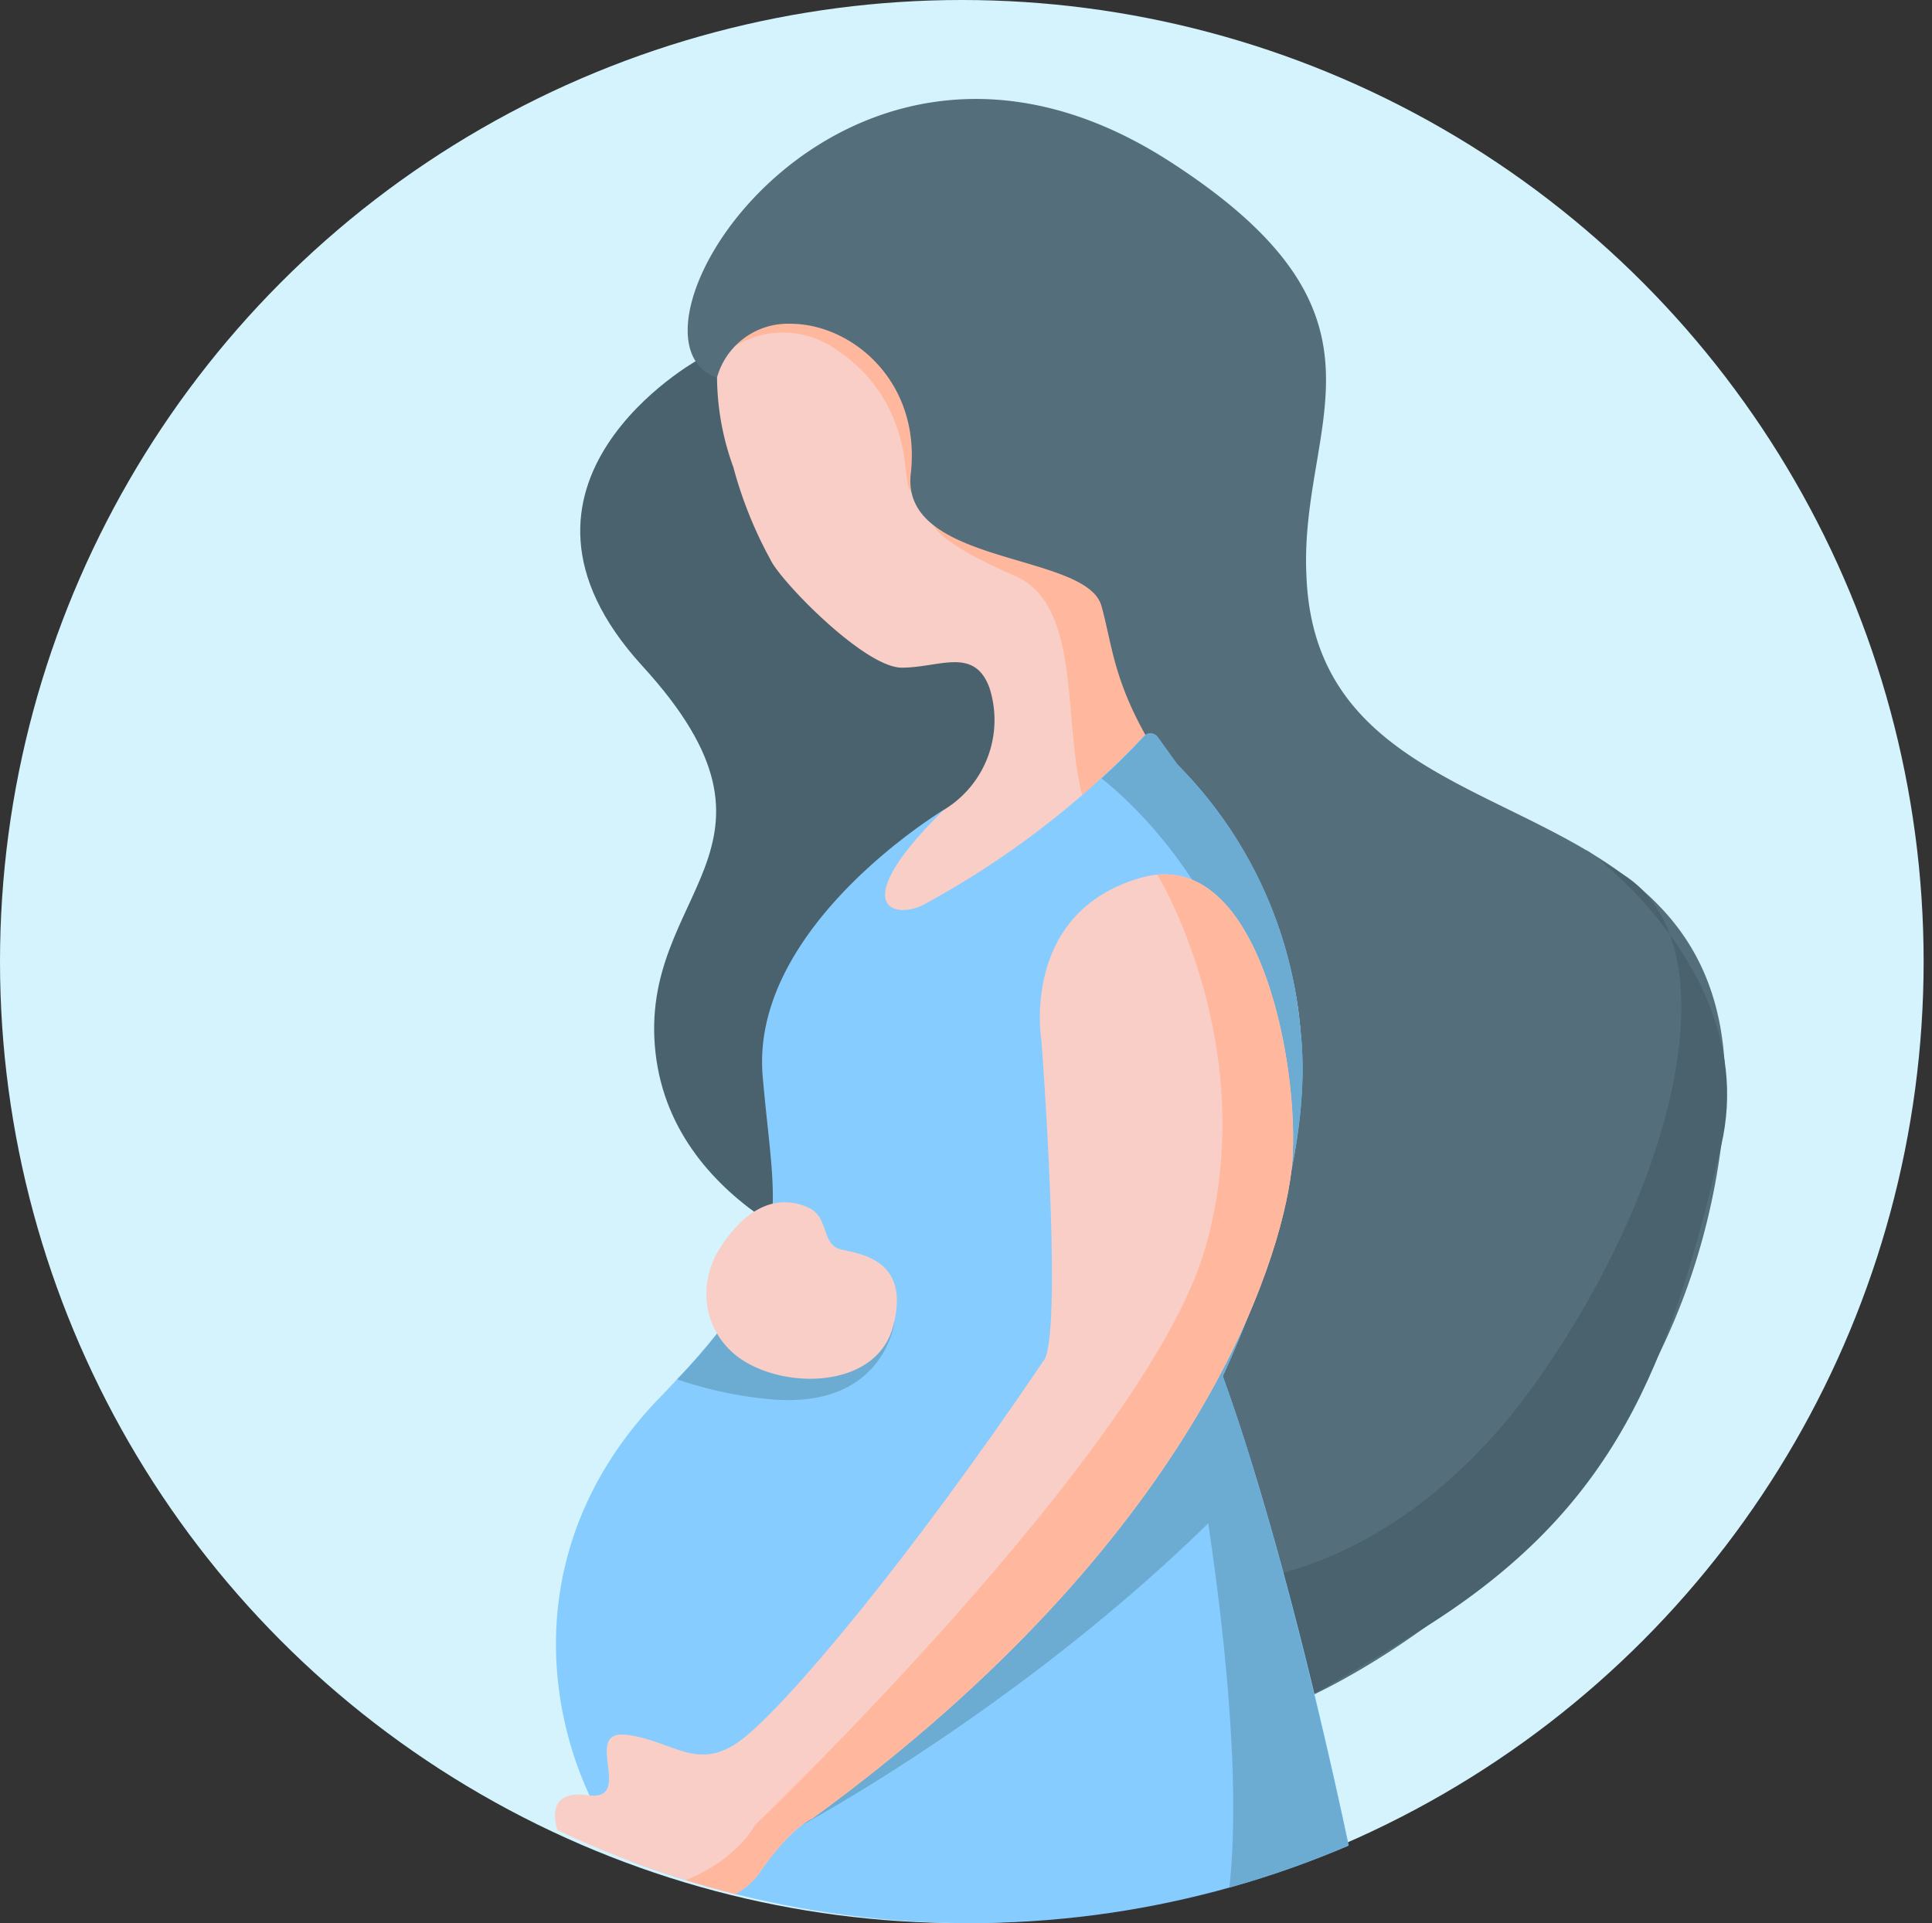
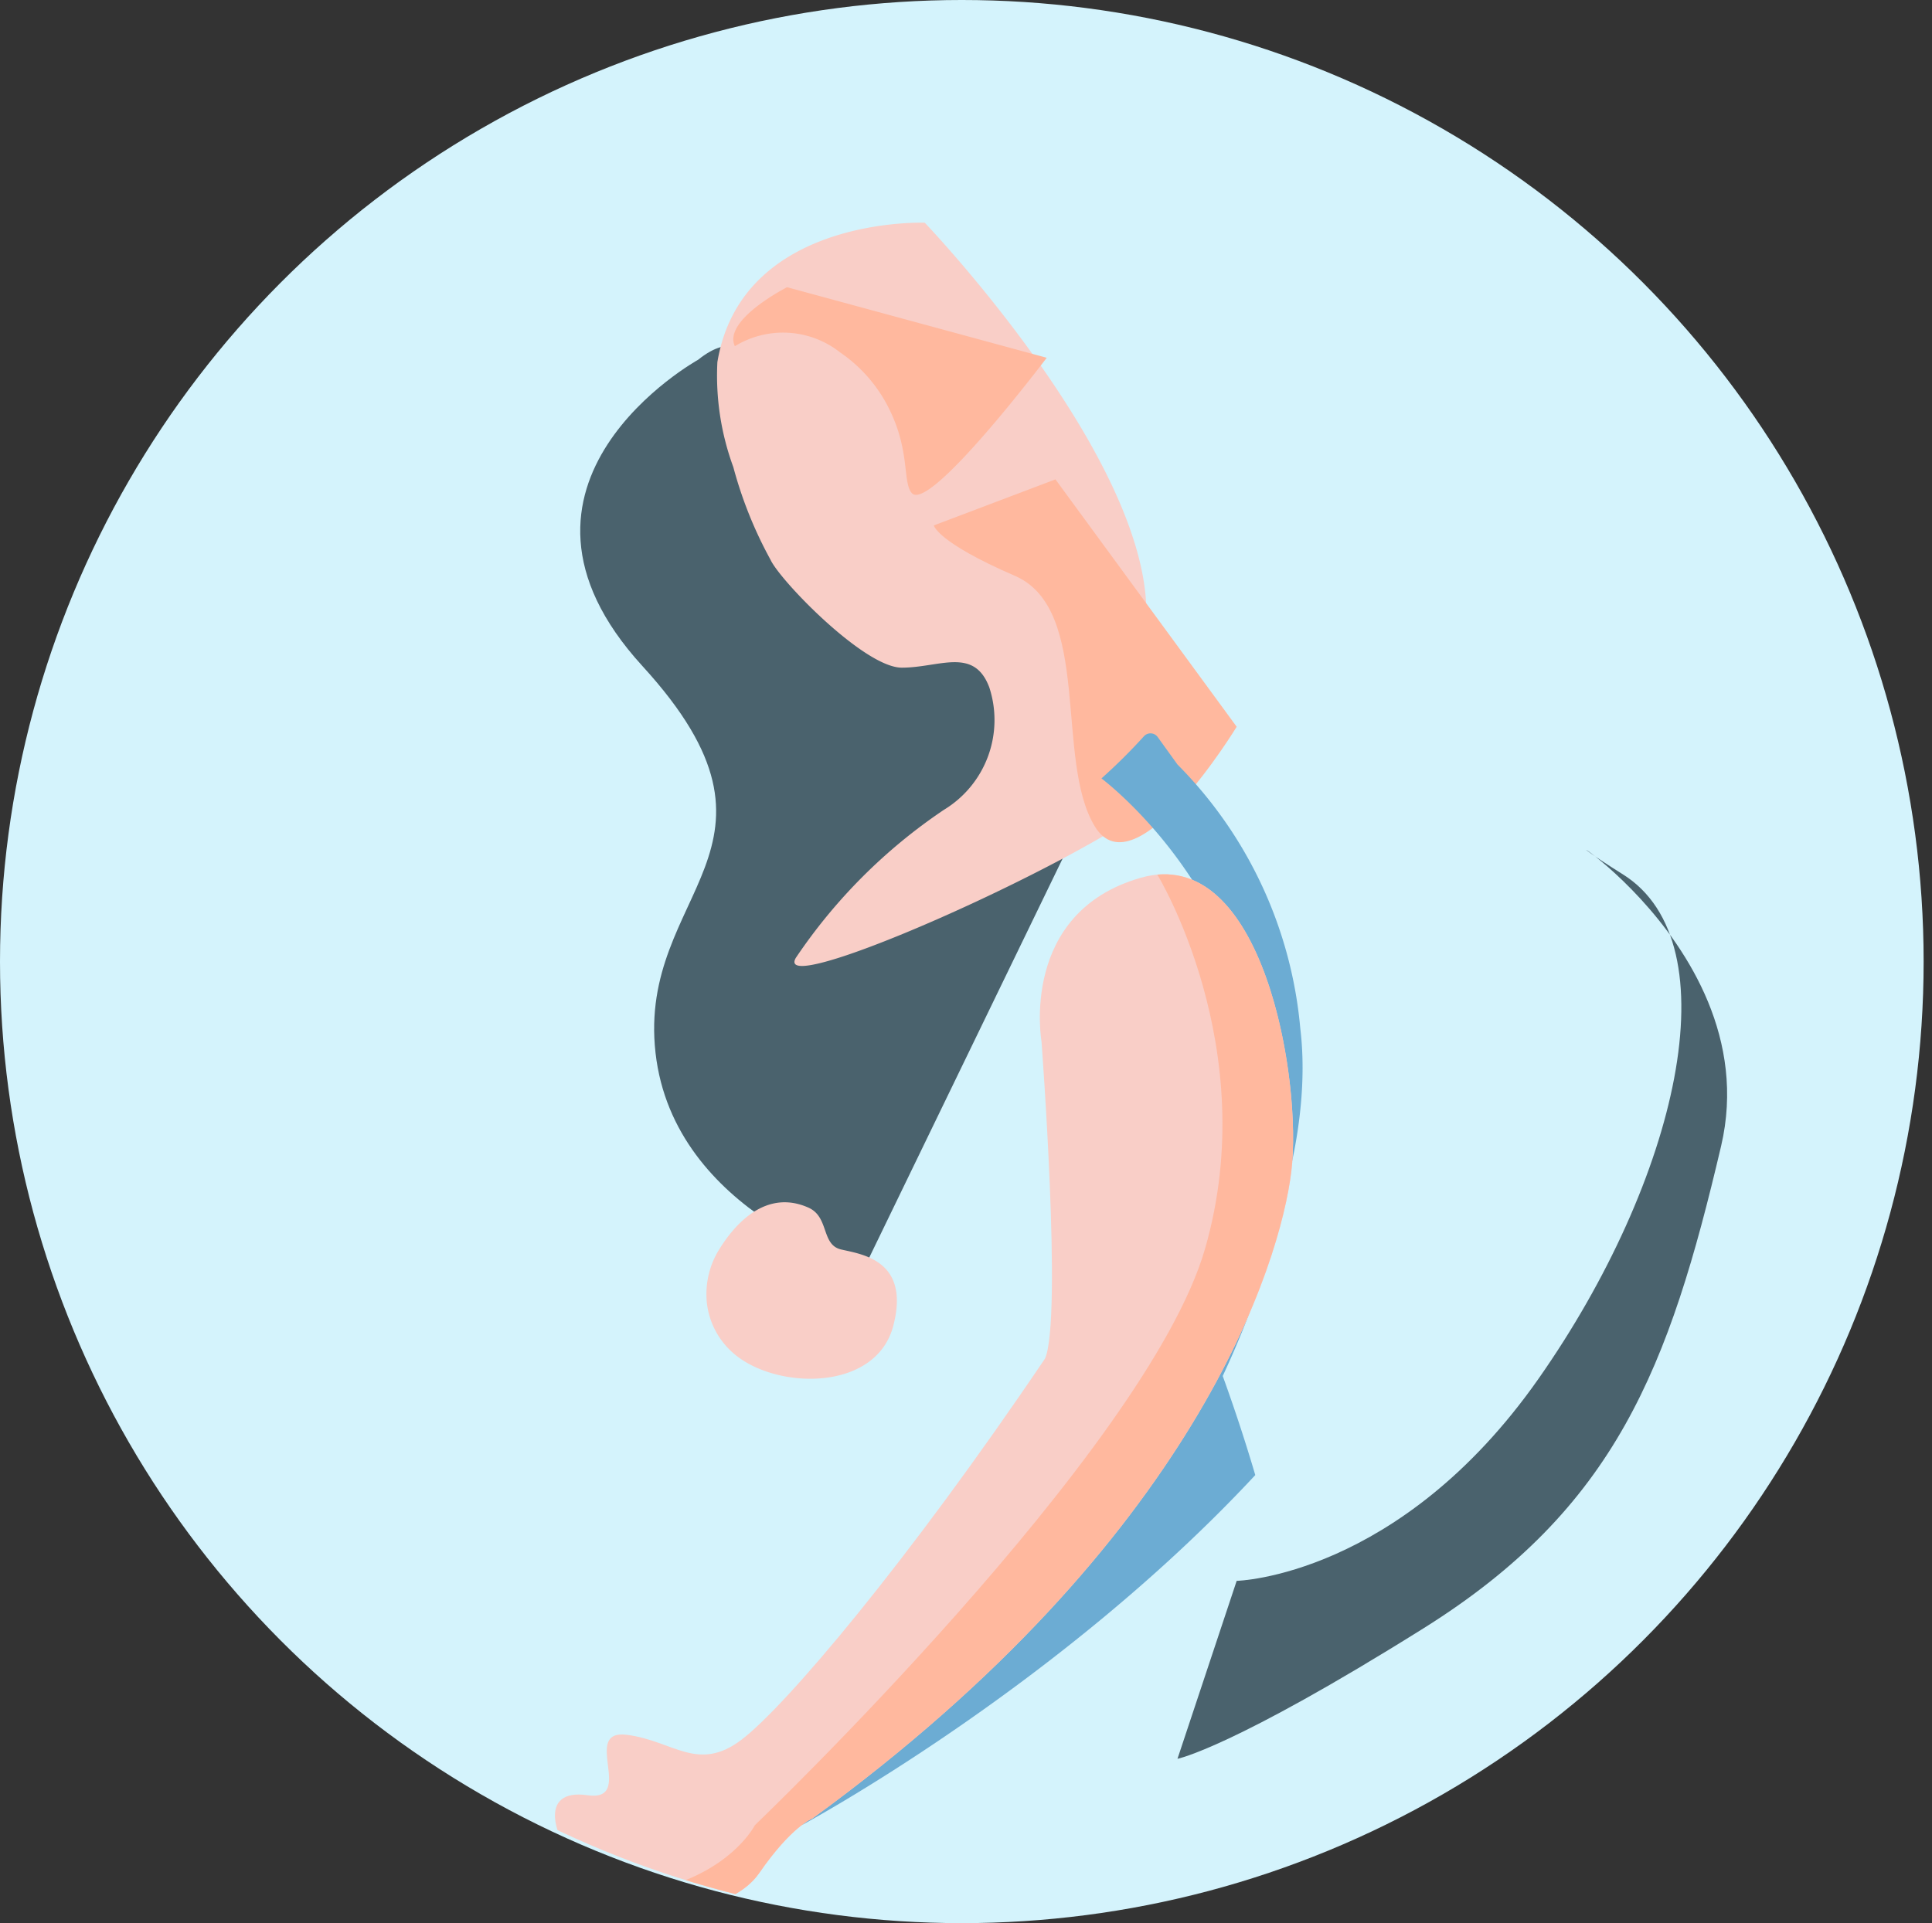
<svg xmlns="http://www.w3.org/2000/svg" width="115.5" height="115" viewBox="0 0 115.5 115">
  <rect x="0" y="0" width="115.5" height="115" fill="#333333" stroke="none" />
  <defs>
    <clipPath id="clip-path">
      <circle id="Ellipse_278" data-name="Ellipse 278" cx="57.5" cy="57.5" r="57.5" transform="translate(-1930.399 1422.097)" fill="none" />
    </clipPath>
  </defs>
  <g id="pregannt_icon" data-name="pregannt icon" transform="translate(-60.5 -858)">
    <circle id="Ellipse_155" data-name="Ellipse 155" cx="57.5" cy="57.5" r="57.5" transform="translate(60.5 858)" fill="#d4f3fc" />
    <g id="illustration" transform="translate(1990.898 -564.097)">
      <g id="Group_4089" data-name="Group 4089" transform="translate(0.5)">
        <g id="Group_4088" data-name="Group 4088">
          <g id="Group_4087" data-name="Group 4087" clip-path="url(#clip-path)">
            <g id="Group_4086" data-name="Group 4086">
              <g id="Grupo_1351" data-name="Grupo 1351">
                <g id="Group_4085" data-name="Group 4085">
                  <path id="Path_6620" data-name="Path 6620" d="M-1889.162,1443.61s-13.329,7.38-3.328,18.318-.313,13.439.781,23.127,12.5,12.814,12.5,12.814l14.159-29.222-7.44-11.011-11.876-10.24S-1885.2,1440.414-1889.162,1443.61Z" fill="#4a626d" />
                  <path id="Path_6621" data-name="Path 6621" d="M-1888.011,1443.749a15.871,15.871,0,0,0,.953,6.28,24.852,24.852,0,0,0,2.222,5.536c.573,1.25,5.611,6.457,7.851,6.457s4.309-1.263,5.228,1.174a6.278,6.278,0,0,1-2.711,7.326,32.571,32.571,0,0,0-8.855,8.855c-1.667,2.917,22.71-8.229,22.815-10.834s-2.5.313-1.876-9.167-13.23-23.961-13.23-23.961S-1886.552,1435-1888.011,1443.749Z" fill="#f9cec7" />
                  <path id="Path_6622" data-name="Path 6622" d="M-1886.967,1442.8a5.507,5.507,0,0,1,6.287.366,8.8,8.8,0,0,1,2.956,3.419c1.239,2.518.781,4.335,1.329,4.989,1.036,1.238,8.073-8.083,8.073-8.083l-15.522-4.219S-1887.693,1441.222-1886.967,1442.8Z" fill="#ffb89e" />
                  <path id="Path_6623" data-name="Path 6623" d="M-1875.072,1453.516s.187,1,4.841,3.012,2.361,11.043,4.792,15,8.473-5.973,8.473-5.973l-10.835-14.793Z" fill="#ffb89e" />
-                   <path id="Path_6624" data-name="Path 6624" d="M-1888.037,1444.683a4.4,4.4,0,0,1,4.4-3.225c3.646,0,7.813,3.437,7.188,8.959s10.5,4.688,11.4,7.917.686,6.459,7.249,14.064,6.042,18.23,0,31.982c0,0,3.273,10.928,4.729,19.376,0,0,21.94-9.167,25.065-33.128s-24.168-16.043-24.793-34.169c-.417-9.168,6.226-15.433-8.172-24.708C-1880.525,1419.154-1894.933,1442.248-1888.037,1444.683Z" fill="#556e7c" />
                  <path id="Path_6625" data-name="Path 6625" d="M-1856.966,1516.629s9.732-.231,18.045-12.087,11.639-26.042,5.037-30.164c-8.022-5.01,8.872,3.487,5.878,16.25-3.106,13.24-6.292,21.636-17.775,28.829s-14.724,7.813-14.724,7.813Z" fill="#4a626d" />
-                   <path id="Path_6626" data-name="Path 6626" d="M-1874.468,1470.522s-11.615,6.966-10.834,15.939,2.193,10.548-6.181,19.238c-11.043,11.459-5.07,26.235.868,30.142,19.451,12.8,21.636,26.792,40.4-3.1,0,0-3.383-16.744-7.589-28.359,0,0,5.731-11.79,4.636-20.792a25.606,25.606,0,0,0-7.341-15.774l-1.183-1.643a.53.53,0,0,0-.825-.044,53.047,53.047,0,0,1-13.274,10.125C-1877.663,1477.086-1880.163,1476.113-1874.468,1470.522Z" fill="#86ccff" />
-                   <path id="Path_6627" data-name="Path 6627" d="M-1853.164,1483.588a25.606,25.606,0,0,0-7.341-15.774l-1.183-1.643a.53.53,0,0,0-.825-.044,34.009,34.009,0,0,1-2.537,2.518v0s17.51,13.034,4.544,34.018c0,0,6.144,29.167,1.752,37.574,2.648-1.737,7.434-3.718,8.858-5.985,0,0-3.7-18.259-7.905-29.874C-1857.8,1504.38-1852.069,1492.59-1853.164,1483.588Z" fill="#6cacd3" />
-                   <path id="Path_6628" data-name="Path 6628" d="M-1885.2,1505.734c7.153.833,7.778-4.592,7.778-4.592l-8.507-2.12-.2.075a30.822,30.822,0,0,1-4.292,5.479A23.6,23.6,0,0,0-1885.2,1505.734Z" fill="#6cacd3" />
+                   <path id="Path_6627" data-name="Path 6627" d="M-1853.164,1483.588a25.606,25.606,0,0,0-7.341-15.774l-1.183-1.643a.53.53,0,0,0-.825-.044,34.009,34.009,0,0,1-2.537,2.518v0s17.51,13.034,4.544,34.018C-1857.8,1504.38-1852.069,1492.59-1853.164,1483.588Z" fill="#6cacd3" />
                  <path id="Path_6629" data-name="Path 6629" d="M-1857.8,1504.38a57.389,57.389,0,0,0,2.539-6.436,36.21,36.21,0,0,0-5.244,1.322l-22.469,31.976s15.254-8.179,27.12-20.938C-1856.394,1508.472-1857.036,1506.49-1857.8,1504.38Z" fill="#6cacd3" />
                  <path id="Path_6630" data-name="Path 6630" d="M-1868.634,1484.378s-1.354-7.709,5.938-9.793,9.657,12.077,9,17.55-5.662,21.985-28.633,38.7c0,0-1.24.458-3.178,3.264s-8.056,2.848-10.278.348-2.917-5.418,0-5-.417-3.959,2.361-3.611,4.237,2.292,6.876.277,9.9-10.591,18.126-22.779C-1867.384,1500.942-1868.634,1484.378-1868.634,1484.378Z" fill="#f9cec7" />
                  <path id="Path_6631" data-name="Path 6631" d="M-1888.645,1499.955a5.069,5.069,0,0,1,.777-3.2c.892-1.426,2.742-3.582,5.3-2.444,1.25.556.754,2.215,1.945,2.5s4.167.609,3.125,4.576-7.084,3.828-9.584,1.606A4.673,4.673,0,0,1-1888.645,1499.955Z" fill="#f9cec7" />
                  <path id="Path_6632" data-name="Path 6632" d="M-1853.7,1492.135c.631-5.218-1.49-18.334-8.01-17.737h0s6.324,10.344,2.851,22.377-26.912,34.467-26.912,34.467-1.942,3.859-8.654,4.229h0c2.744,1.393,7.293.981,8.914-1.367,1.938-2.806,3.178-3.264,3.178-3.264C-1859.362,1514.12-1854.362,1497.608-1853.7,1492.135Z" fill="#ffb89e" />
                </g>
              </g>
            </g>
          </g>
        </g>
      </g>
    </g>
  </g>
</svg>